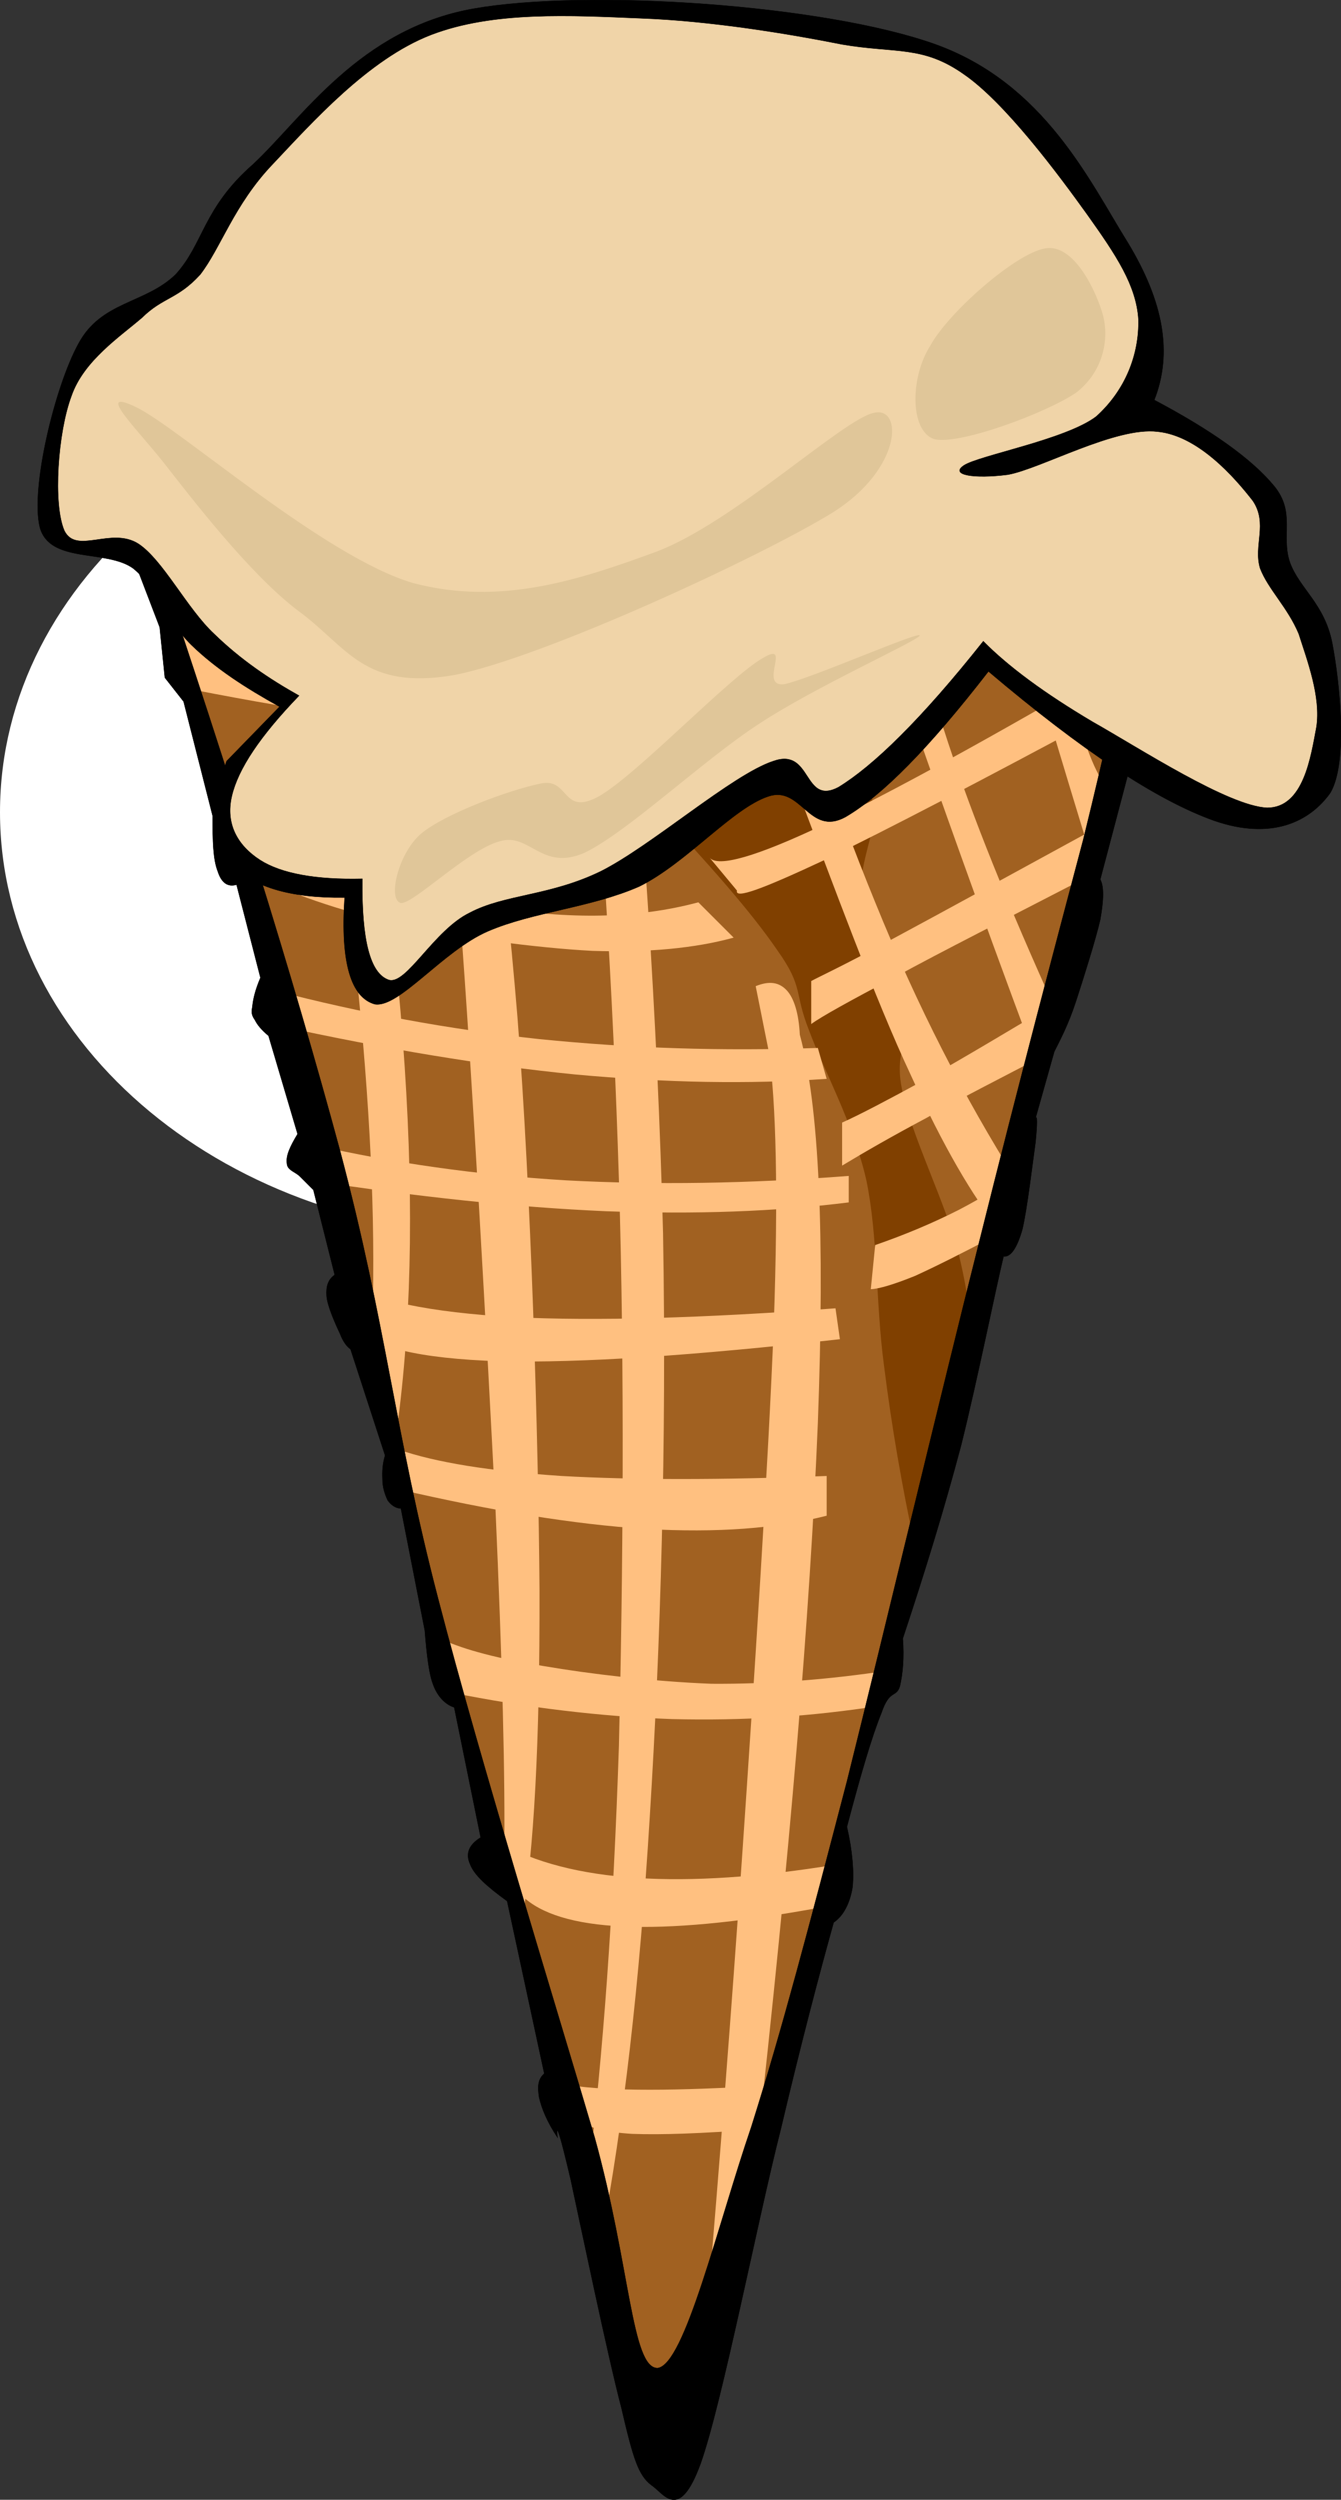
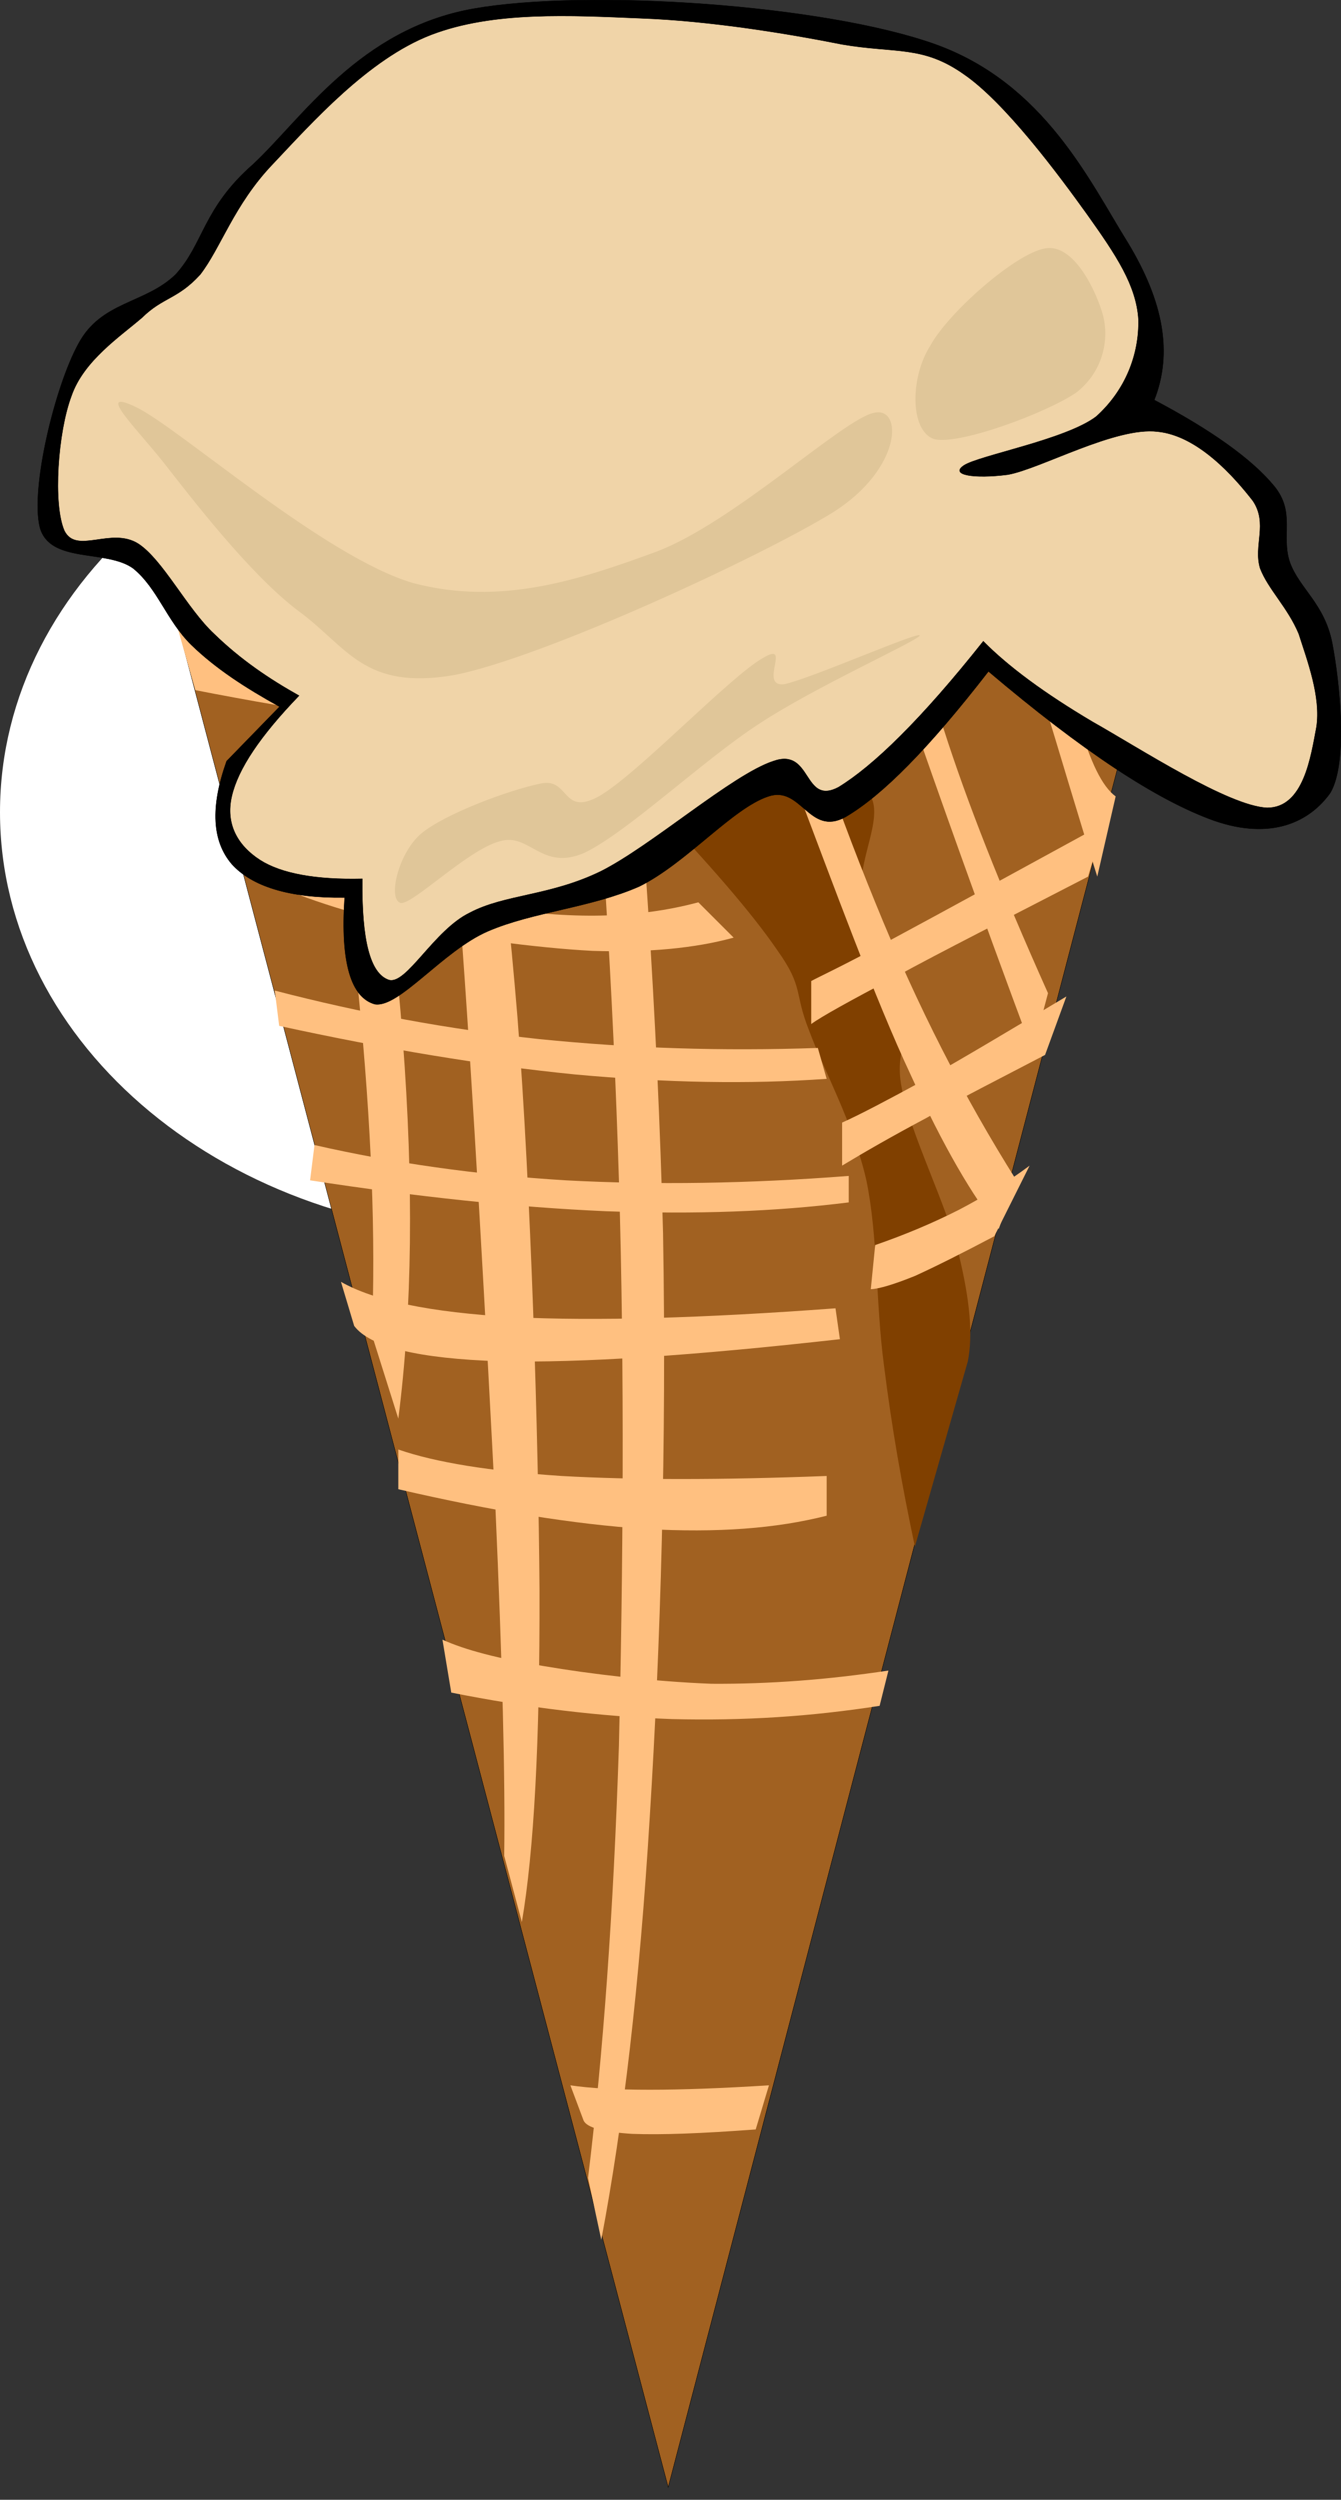
<svg xmlns="http://www.w3.org/2000/svg" xmlns:ns1="http://ns.adobe.com/AdobeIllustrator/10.0/" enable-background="new 0 0 131.299 244.72" height="244.72" ns1:pageBounds="0 792 612 0" ns1:rulerOrigin="0 0" ns1:viewOrigin="240 518" overflow="visible" space="preserve" viewBox="0 0 131.299 244.72" width="131.299">
  <rect x="0" y="0" width="131.299" height="244.72" fill="#333333" stroke="none" />
  <g ns1:dimmedPercent="50" ns1:layer="yes" ns1:rgbTrio="#4F008000FFFF" id="Layer_1">
    <g>
      <path clip-rule="evenodd" d="M50.076,38.039     c27.642,0,50.076,18.58,50.076,41.472s-22.434,41.472-50.076,41.472S0,102.403,0,79.511S22.434,38.039,50.076,38.039" fill="#FFFFFF" fill-rule="evenodd" ns1:knockout="Off" />
      <path clip-rule="evenodd" d="     M65.424,243.494l49.32-188.64l-99.108-0.36L65.424,243.494z" fill="#A16121" fill-rule="evenodd" ns1:knockout="Off" stroke="#000000" stroke-miterlimit="10" stroke-width="0.036" />
      <path clip-rule="evenodd" d="M63.624,78.398     c-0.468-5.112-0.036-8.964,1.296-11.7c1.332-2.844,4.464-5.904,6.479-4.752c1.765,1.116,2.376,8.892,4.752,11.664     c2.269,2.628,7.668,1.908,9.108,4.356c1.26,2.304-1.476,6.588-0.864,9.936c0.648,3.276,3.996,6.768,4.752,9.936     c0.54,3.024-1.691,4.428-0.863,8.64c0.72,4.212,4.535,11.772,5.615,16.416c1.08,4.5,1.368,7.813,0.864,10.368l-5.184,18.144     c-1.261-5.939-2.269-11.664-3.024-17.712c-0.828-6.191-0.576-12.563-1.728-18.144c-1.261-5.58-4.248-10.944-5.616-14.688     c-1.477-3.708-0.504-4.176-3.061-7.776C73.523,89.234,69.348,84.519,63.624,78.398z" fill="#804000" fill-rule="evenodd" ns1:knockout="Off" />
      <path clip-rule="evenodd" d="M41.16,55.035     c1.332,7.74,2.628,19.044,3.888,34.596c1.188,15.552,2.664,42.3,3.456,57.888c0.684,15.408,0.972,26.604,0.864,34.164l1.728,6.48     c1.188-6.984,1.764-17.604,1.728-32.437c-0.108-15.084-0.828-39.132-2.16-56.16c-1.404-17.064-3.42-31.68-6.048-44.964     C43.464,54.747,42.312,54.891,41.16,55.035z" fill="#FFC080" fill-rule="evenodd" ns1:knockout="Off" />
      <path clip-rule="evenodd" d="M28.632,54.17     c2.988,16.164,5.148,30.384,6.48,43.236c1.26,12.78,1.692,23.724,1.296,33.264L39,138.879     c1.368-10.692,1.512-22.896,0.432-37.152c-1.08-14.4-3.384-30.024-6.912-47.988C31.224,53.883,29.928,54.026,28.632,54.17z" fill="#FFC080" fill-rule="evenodd" ns1:knockout="Off" />
      <path clip-rule="evenodd" d="M57.144,59.787     c1.728,18.828,2.88,37.044,3.456,55.764c0.576,18.647,0.396,38.808,0,55.332c-0.54,16.416-1.548,30.204-3.024,42.336l1.296,6.048     c2.16-11.412,3.744-24.912,4.752-41.472c1.044-16.668,1.656-36.288,1.296-57.061C64.38,99.927,62.94,78.11,60.6,54.17     C59.448,56.042,58.296,57.915,57.144,59.787z" fill="#FFC080" fill-rule="evenodd" ns1:knockout="Off" />
-       <path clip-rule="evenodd" d="M75.288,103.022     c0.684,4.86,0.936,13.608,0.468,26.784c-0.504,13.176-1.944,35.136-3.061,51.444c-1.115,16.199-2.268,30.852-3.455,44.928     l4.752-14.688c3.348-29.951,5.327-53.64,6.084-72.18c0.684-18.468,0.144-30.996-1.765-38.016c-0.107-2.124-0.576-3.564-1.26-4.32     c-0.756-0.828-1.728-0.972-3.06-0.432C74.424,98.703,74.855,100.863,75.288,103.022z" fill="#FFC080" fill-rule="evenodd" ns1:knockout="Off" />
      <path clip-rule="evenodd" d="M68.376,88.334     c-5.94,1.584-12.528,1.728-20.304,0.432c-7.812-1.296-16.272-4.032-25.92-8.208l1.728,4.752c4.356,2.124,9.396,3.852,15.12,5.184     c5.652,1.26,13.464,2.304,19.008,2.592c5.436,0.18,10.044-0.252,13.824-1.296C70.68,90.639,69.527,89.487,68.376,88.334z" fill="#FFC080" fill-rule="evenodd" ns1:knockout="Off" />
      <path clip-rule="evenodd" d="M26.904,96.975     c8.46,2.196,16.92,3.78,25.92,4.752c8.964,0.9,17.82,1.188,27.252,0.864l0.863,3.024c-7.632,0.54-15.66,0.396-24.66-0.432     c-9.036-0.9-18.504-2.484-28.944-4.752C27.192,99.279,27.048,98.126,26.904,96.975z" fill="#FFC080" fill-rule="evenodd" ns1:knockout="Off" />
      <path clip-rule="evenodd" d="M30.792,112.095     c7.74,1.764,15.804,2.916,24.624,3.456c8.712,0.468,17.892,0.324,27.684-0.432v2.592c-7.2,0.9-14.904,1.188-23.796,0.864     c-8.928-0.396-18.396-1.404-28.944-3.024C30.504,114.398,30.648,113.247,30.792,112.095z" fill="#FFC080" fill-rule="evenodd" ns1:knockout="Off" />
      <path clip-rule="evenodd" d="M33.384,125.486     c3.204,1.836,8.676,2.988,16.848,3.456c8.064,0.396,18.54,0.108,31.572-0.864l0.432,3.024c-14.399,1.62-25.308,2.34-33.3,2.16     c-7.956-0.252-12.708-1.404-14.256-3.456C34.248,128.366,33.816,126.927,33.384,125.486z" fill="#FFC080" fill-rule="evenodd" ns1:knockout="Off" />
      <path clip-rule="evenodd" d="M39,141.902     c3.636,1.261,8.964,2.124,15.984,2.592c7.056,0.396,15.516,0.396,25.956,0v3.889c-4.968,1.26-10.655,1.691-17.748,1.296     c-7.128-0.468-15.012-1.764-24.192-3.888C39,144.494,39,143.198,39,141.902z" fill="#FFC080" fill-rule="evenodd" ns1:knockout="Off" />
      <path clip-rule="evenodd" d="M43.32,160.515     c2.196,1.008,5.508,1.872,9.936,2.592c4.428,0.756,10.692,1.512,16.416,1.729c5.652,0.036,11.376-0.396,17.315-1.296     l-0.863,3.455c-6.696,1.045-13.248,1.477-20.34,1.297c-7.02-0.252-14.22-1.116-21.6-2.593     C43.896,163.971,43.608,162.242,43.32,160.515z" fill="#FFC080" fill-rule="evenodd" ns1:knockout="Off" />
-       <path clip-rule="evenodd" d="M48.936,180.387     c3.42,1.944,7.884,3.096,13.392,3.456c5.508,0.359,11.952-0.072,19.476-1.296l-2.16,4.319     c-7.668,1.368-13.824,1.944-18.612,1.729s-8.1-1.224-9.936-3.024c-0.576-1.764-0.864-2.628-0.864-2.592     c-0.072-0.036,1.044,2.952,0.864,2.592C50.844,185.103,50.124,183.375,48.936,180.387z" fill="#FFC080" fill-rule="evenodd" ns1:knockout="Off" />
      <path clip-rule="evenodd" d="M55.848,204.146     c1.908,0.288,4.5,0.432,7.776,0.432c3.204,0,7.092-0.144,11.664-0.432l-1.296,4.32c-5.364,0.396-9.216,0.54-12.097,0.432     c-2.844-0.18-4.428-0.611-4.752-1.296C56.712,206.45,56.28,205.299,55.848,204.146z" fill="#FFC080" fill-rule="evenodd" ns1:knockout="Off" />
      <path clip-rule="evenodd" d="M17.4,61.515     c1.836,0.972,6.3,2.124,13.392,3.456c7.092,1.26,16.56,2.7,28.944,4.32l0.864,4.32c-9.036-1.044-16.776-2.052-23.76-3.024     c-7.02-1.044-12.744-2.052-17.712-3.024C18.552,65.546,17.976,63.531,17.4,61.515z" fill="#FFC080" fill-rule="evenodd" ns1:knockout="Off" />
      <path clip-rule="evenodd" d="M64.956,71.631     c3.42-0.36,8.46-1.908,15.661-4.788c7.092-2.88,15.983-6.948,26.819-12.348l3.924,0.288c-8.1,4.5-15.983,8.496-23.796,11.988     c-7.812,3.456-15.407,6.3-22.932,8.676C64.74,74.187,64.848,72.927,64.956,71.631z" fill="#FFC080" fill-rule="evenodd" ns1:knockout="Off" />
-       <path clip-rule="evenodd" d="M69.492,83.979     c0.827,0.936,4.5-0.072,11.304-3.312c6.804-3.276,16.308-8.496,29.052-15.948l-1.512,5.112     C95.88,76.526,86.88,81.207,80.796,84.159c-6.156,2.88-8.856,3.888-8.64,3.024C71.292,86.139,70.392,85.059,69.492,83.979z" fill="#FFC080" fill-rule="evenodd" ns1:knockout="Off" />
      <path clip-rule="evenodd" d="M85.691,121.887     c2.916-1.008,5.652-2.16,8.208-3.456c2.484-1.296,4.788-2.736,6.912-4.32l-3.456,6.912c-3.204,1.692-5.796,2.988-7.775,3.888     c-2.053,0.828-3.492,1.261-4.32,1.297C85.403,124.767,85.548,123.326,85.691,121.887z" fill="#FFC080" fill-rule="evenodd" ns1:knockout="Off" />
      <path clip-rule="evenodd" d="M70.104,55.035     c2.269,7.02,5.004,14.472,8.208,22.932s7.416,19.944,10.836,27.216c3.24,7.128,6.12,11.988,8.641,15.12l1.728-4.752     c-5.076-8.064-9.684-16.992-13.824-27.216c-4.212-10.296-7.956-21.312-11.231-33.732C73.02,54.747,71.58,54.891,70.104,55.035z" fill="#FFC080" fill-rule="evenodd" ns1:knockout="Off" />
      <path clip-rule="evenodd" d="M84.611,54.891     c0.108,1.512,1.549,6.228,4.32,14.292c2.809,8.064,6.732,19.188,12.168,33.768l1.512-5.724     c-4.68-10.44-7.955-18.792-10.224-25.884c-2.231-7.092-3.24-12.24-3.024-15.984C87.779,55.215,86.195,55.071,84.611,54.891z" fill="#FFC080" fill-rule="evenodd" ns1:knockout="Off" />
      <path clip-rule="evenodd" d="M79.428,96.039     c0.648-0.36,3.313-1.584,8.136-4.212c4.824-2.592,11.521-6.264,20.484-11.16l-1.512,5.148     c-8.064,4.176-14.292,7.308-18.828,9.792c-4.5,2.376-7.309,3.924-8.28,4.644C79.428,98.847,79.428,97.442,79.428,96.039z" fill="#FFC080" fill-rule="evenodd" ns1:knockout="Off" />
      <path clip-rule="evenodd" d="M82.452,109.898     c1.764-0.792,4.428-2.196,8.136-4.212c3.708-2.088,8.172-4.752,13.824-8.136l-2.088,5.724c-4.465,2.34-8.28,4.248-11.593,6.156     c-3.384,1.8-6.012,3.312-8.279,4.68C82.452,112.707,82.452,111.303,82.452,109.898z" fill="#FFC080" fill-rule="evenodd" ns1:knockout="Off" />
      <path clip-rule="evenodd" d="M97.859,54.314c1.261,4.248,2.7,9,4.32,14.256     c1.62,5.292,3.276,10.944,5.256,17.244l1.8-7.848c-1.332-0.972-2.483-3.384-3.6-7.236c-1.152-3.888-2.16-9.216-3.024-15.984     C101.027,54.603,99.443,54.458,97.859,54.314z" fill="#FFC080" fill-rule="evenodd" ns1:knockout="Off" />
-       <path clip-rule="evenodd" d="     M12.756,53.883l2.88,7.524l0.504,4.932l1.836,2.34l2.844,11.196c0,2.484,0.036,4.248,0.504,5.436     c0.36,1.116,0.972,1.548,1.836,1.296l2.34,9.108c-0.504,1.188-0.72,2.088-0.792,2.844c-0.108,0.576-0.072,0.828,0.252,1.296     c0.252,0.504,0.648,0.972,1.332,1.548l2.844,9.612c-0.756,1.26-1.152,2.124-1.044,2.88c0.036,0.684,0.792,0.792,1.296,1.296     c0.396,0.396,0.828,0.828,1.296,1.296l2.088,8.316c-0.648,0.468-0.864,1.116-0.792,2.088c0.072,0.936,0.828,2.664,1.296,3.636     c0.324,0.864,0.72,1.332,1.044,1.548l3.384,10.404c-0.252,0.864-0.288,1.548-0.252,2.34c0,0.756,0.216,1.44,0.504,2.053     c0.288,0.396,0.72,0.792,1.296,0.792l2.34,11.951c-0.144-0.899-0.144-0.899,0,0c0.072,0.792,0.288,3.96,0.792,5.221     c0.396,1.188,1.224,2.052,2.088,2.304l2.592,12.744c-1.116,0.684-1.512,1.548-1.044,2.592c0.396,1.08,1.656,2.196,3.636,3.636     l3.636,16.884c-0.612,0.54-0.684,1.225-0.504,2.341c0.252,1.08,0.756,2.34,1.8,3.924c-0.18-1.656,0.252-0.324,1.296,4.14     c0.972,4.5,3.6,17.136,4.968,22.356c1.152,4.968,1.656,6.552,2.916,7.523c1.224,0.792,2.7,3.708,4.824-2.088     c2.124-5.976,5.58-23.832,7.848-32.724c2.124-9,3.853-15.48,5.185-20.269c0.972-0.647,1.584-1.907,1.836-3.384     c0.18-1.512,0-3.636-0.54-5.976c1.368-5.185,2.448-8.856,3.384-11.16c0.792-2.34,1.44-1.44,1.8-2.592     c0.288-1.261,0.433-2.772,0.288-4.681c2.16-6.516,4.068-12.708,5.725-18.972c1.584-6.372,3.384-15.336,4.14-18.433     c0.684-3.095,0.684-3.095,0,0c0.684,0.072,1.296-0.755,1.836-2.627c0.468-1.908,1.044-6.804,1.296-8.568     c0.18-1.836,0.18-2.664,0-2.34l1.836-6.516c0.576-1.152,1.368-2.628,2.088-4.824c0.721-2.196,1.98-6.192,2.412-8.1     c0.36-2.016,0.36-3.276,0-3.924l8.712-33.012h-2.592c-0.972,2.484-2.052,5.94-3.384,10.908c-1.332,4.788-2.017,8.532-4.393,18.18     c-2.556,9.648-6.264,23.652-10.151,39.24c-3.924,15.552-9.324,38.268-12.996,52.992c-3.78,14.473-6.3,24.12-9.36,33.805     c-3.312,9.684-6.516,23.292-9.18,23.615c-2.556,0-2.664-9.936-6.156-22.571c-3.744-12.744-11.124-36.54-15.336-52.776     c-4.248-16.308-5.04-26.676-9.612-43.884c-4.68-17.316-10.692-36.468-18.18-58.716C14.34,53.883,13.548,53.883,12.756,53.883z" fill-rule="evenodd" ns1:knockout="Off" stroke="#000000" stroke-miterlimit="10" stroke-width="0.036" />
      <path clip-rule="evenodd" d="     M22.188,74.511l5.184-5.328c-3.384-1.872-6.264-3.744-8.64-6.048c-2.448-2.412-3.276-5.508-5.688-7.488     c-2.628-1.908-8.172-0.432-9.144-4.032c-0.936-3.78,1.476-13.788,3.78-17.964c2.232-4.176,6.516-3.888,9.504-6.768     c2.772-3.024,2.664-6.48,7.596-10.8c4.788-4.464,10.404-13.248,21.564-15.228c11.232-1.98,34.416-0.396,45.252,3.492     c10.692,3.852,15.12,13.464,18.828,19.404c3.528,5.832,4.392,10.836,2.592,15.408c5.58,2.952,9.54,5.76,11.736,8.424     c2.124,2.592,0.647,4.86,1.548,7.488c0.936,2.556,3.384,4.032,4.14,7.884c0.721,3.78,1.584,11.628-0.18,14.652     c-2.016,2.844-5.76,4.68-11.376,2.736c-5.652-2.016-12.924-6.84-22.104-14.616c-5.832,7.524-10.367,12.132-14.004,14.256     c-3.563,1.944-4.319-3.132-7.56-2.016c-3.492,1.152-8.028,6.552-12.636,8.82c-4.752,2.088-10.44,2.484-14.832,4.392     c-4.392,1.908-8.676,7.524-11.052,7.128c-2.304-0.648-3.384-3.996-2.952-10.44c-5.472,0.072-9.108-1.116-11.052-3.276     C20.784,82.358,20.568,79.046,22.188,74.511z" fill-rule="evenodd" ns1:knockout="Off" stroke="#000000" stroke-miterlimit="10" stroke-width="0.036" />
      <path clip-rule="evenodd" d="     M29.28,68.103c-2.952-1.656-5.724-3.528-8.316-6.048c-2.664-2.484-5.004-7.236-7.416-8.82c-2.664-1.692-6.048,1.08-7.236-1.26     c-1.152-2.592-0.648-9.684,0.684-13.212c1.188-3.456,4.788-5.832,6.912-7.668c2.052-2.016,3.492-1.8,5.688-4.212     c2.016-2.592,3.312-6.84,7.092-10.8c3.816-4.032,9.36-10.296,15.516-12.672c6.084-2.34,13.68-1.908,20.556-1.62     c6.768,0.252,14.256,1.476,19.692,2.556c5.256,0.9,7.884,0.072,11.916,2.916c3.995,2.736,9.18,9.684,12.096,13.752     c2.844,3.996,4.788,6.912,5.004,10.26c0.072,3.42-1.26,6.912-4.14,9.504c-2.988,2.268-11.521,3.816-12.96,4.788     c-1.404,0.936,1.008,1.332,4.319,0.9c3.204-0.576,10.548-4.716,14.652-4.212c3.996,0.396,7.56,4.5,9.324,6.768     c1.512,2.232,0.036,4.392,0.72,6.624c0.792,2.052,2.7,3.816,3.78,6.408c0.828,2.592,2.195,6.192,1.728,9.144     c-0.54,2.808-1.224,7.884-4.824,7.884c-3.815-0.18-12.384-5.76-17.1-8.424c-4.68-2.772-8.244-5.4-10.692-7.884     c-6.084,7.668-10.764,12.204-14.184,14.292c-3.492,1.836-2.556-3.924-6.372-2.556c-3.996,1.296-11.952,8.316-16.92,10.8     c-4.968,2.412-9.36,2.232-12.78,4.032c-3.528,1.692-6.228,7.128-7.956,6.588c-1.8-0.612-2.664-3.816-2.592-9.9     c-4.536,0.108-7.92-0.504-10.008-1.836c-2.232-1.44-3.384-3.563-2.772-6.228C23.304,75.267,25.5,72.026,29.28,68.103z" fill="#F0D4A8" fill-rule="evenodd" ns1:knockout="Off" stroke="#000000" stroke-miterlimit="10" stroke-width="0.036" />
      <path clip-rule="evenodd" d="M15.96,45.207     c2.628,3.348,8.496,11.052,13.32,14.652c4.788,3.528,6.336,7.74,15.192,6.228c8.784-1.728,30.132-11.628,37.116-15.948     c6.768-4.284,6.84-10.44,3.96-9.72c-2.988,0.612-13.68,10.692-21.24,13.572c-7.632,2.808-15.3,5.328-23.832,3.096     C31.8,54.566,17.58,41.931,13.368,39.878C9.192,37.863,13.296,41.858,15.96,45.207z" fill="#E0C699" fill-rule="evenodd" ns1:knockout="Off" />
      <path clip-rule="evenodd" d="M41.196,81.639     c2.34-1.98,8.712-4.32,11.736-4.932c2.844-0.612,2.052,3.24,5.688,1.26c3.708-2.088,12.852-11.736,16.056-13.536     c2.952-1.8-0.468,2.808,2.088,2.556c2.628-0.54,13.536-5.364,13.284-4.752c-0.504,0.648-10.224,5.004-15.696,8.604     c-5.544,3.6-12.816,10.548-17.1,12.636c-4.248,1.872-5.4-2.016-8.316-1.116c-3.06,0.792-8.352,6.048-9.648,6.048     C37.92,88.19,38.928,83.619,41.196,81.639z" fill="#E0C699" fill-rule="evenodd" ns1:knockout="Off" />
      <path clip-rule="evenodd" d="M91.092,33.831     c1.764-3.24,8.316-9,11.196-9.504c2.844-0.576,5.075,4.212,5.724,6.588c0.576,2.304,0.036,5.4-2.592,7.488     c-2.844,1.98-11.628,5.256-14.004,4.572C89.076,42.11,89.111,36.927,91.092,33.831z" fill="#E0C699" fill-rule="evenodd" ns1:knockout="Off" />
    </g>
  </g>
</svg>